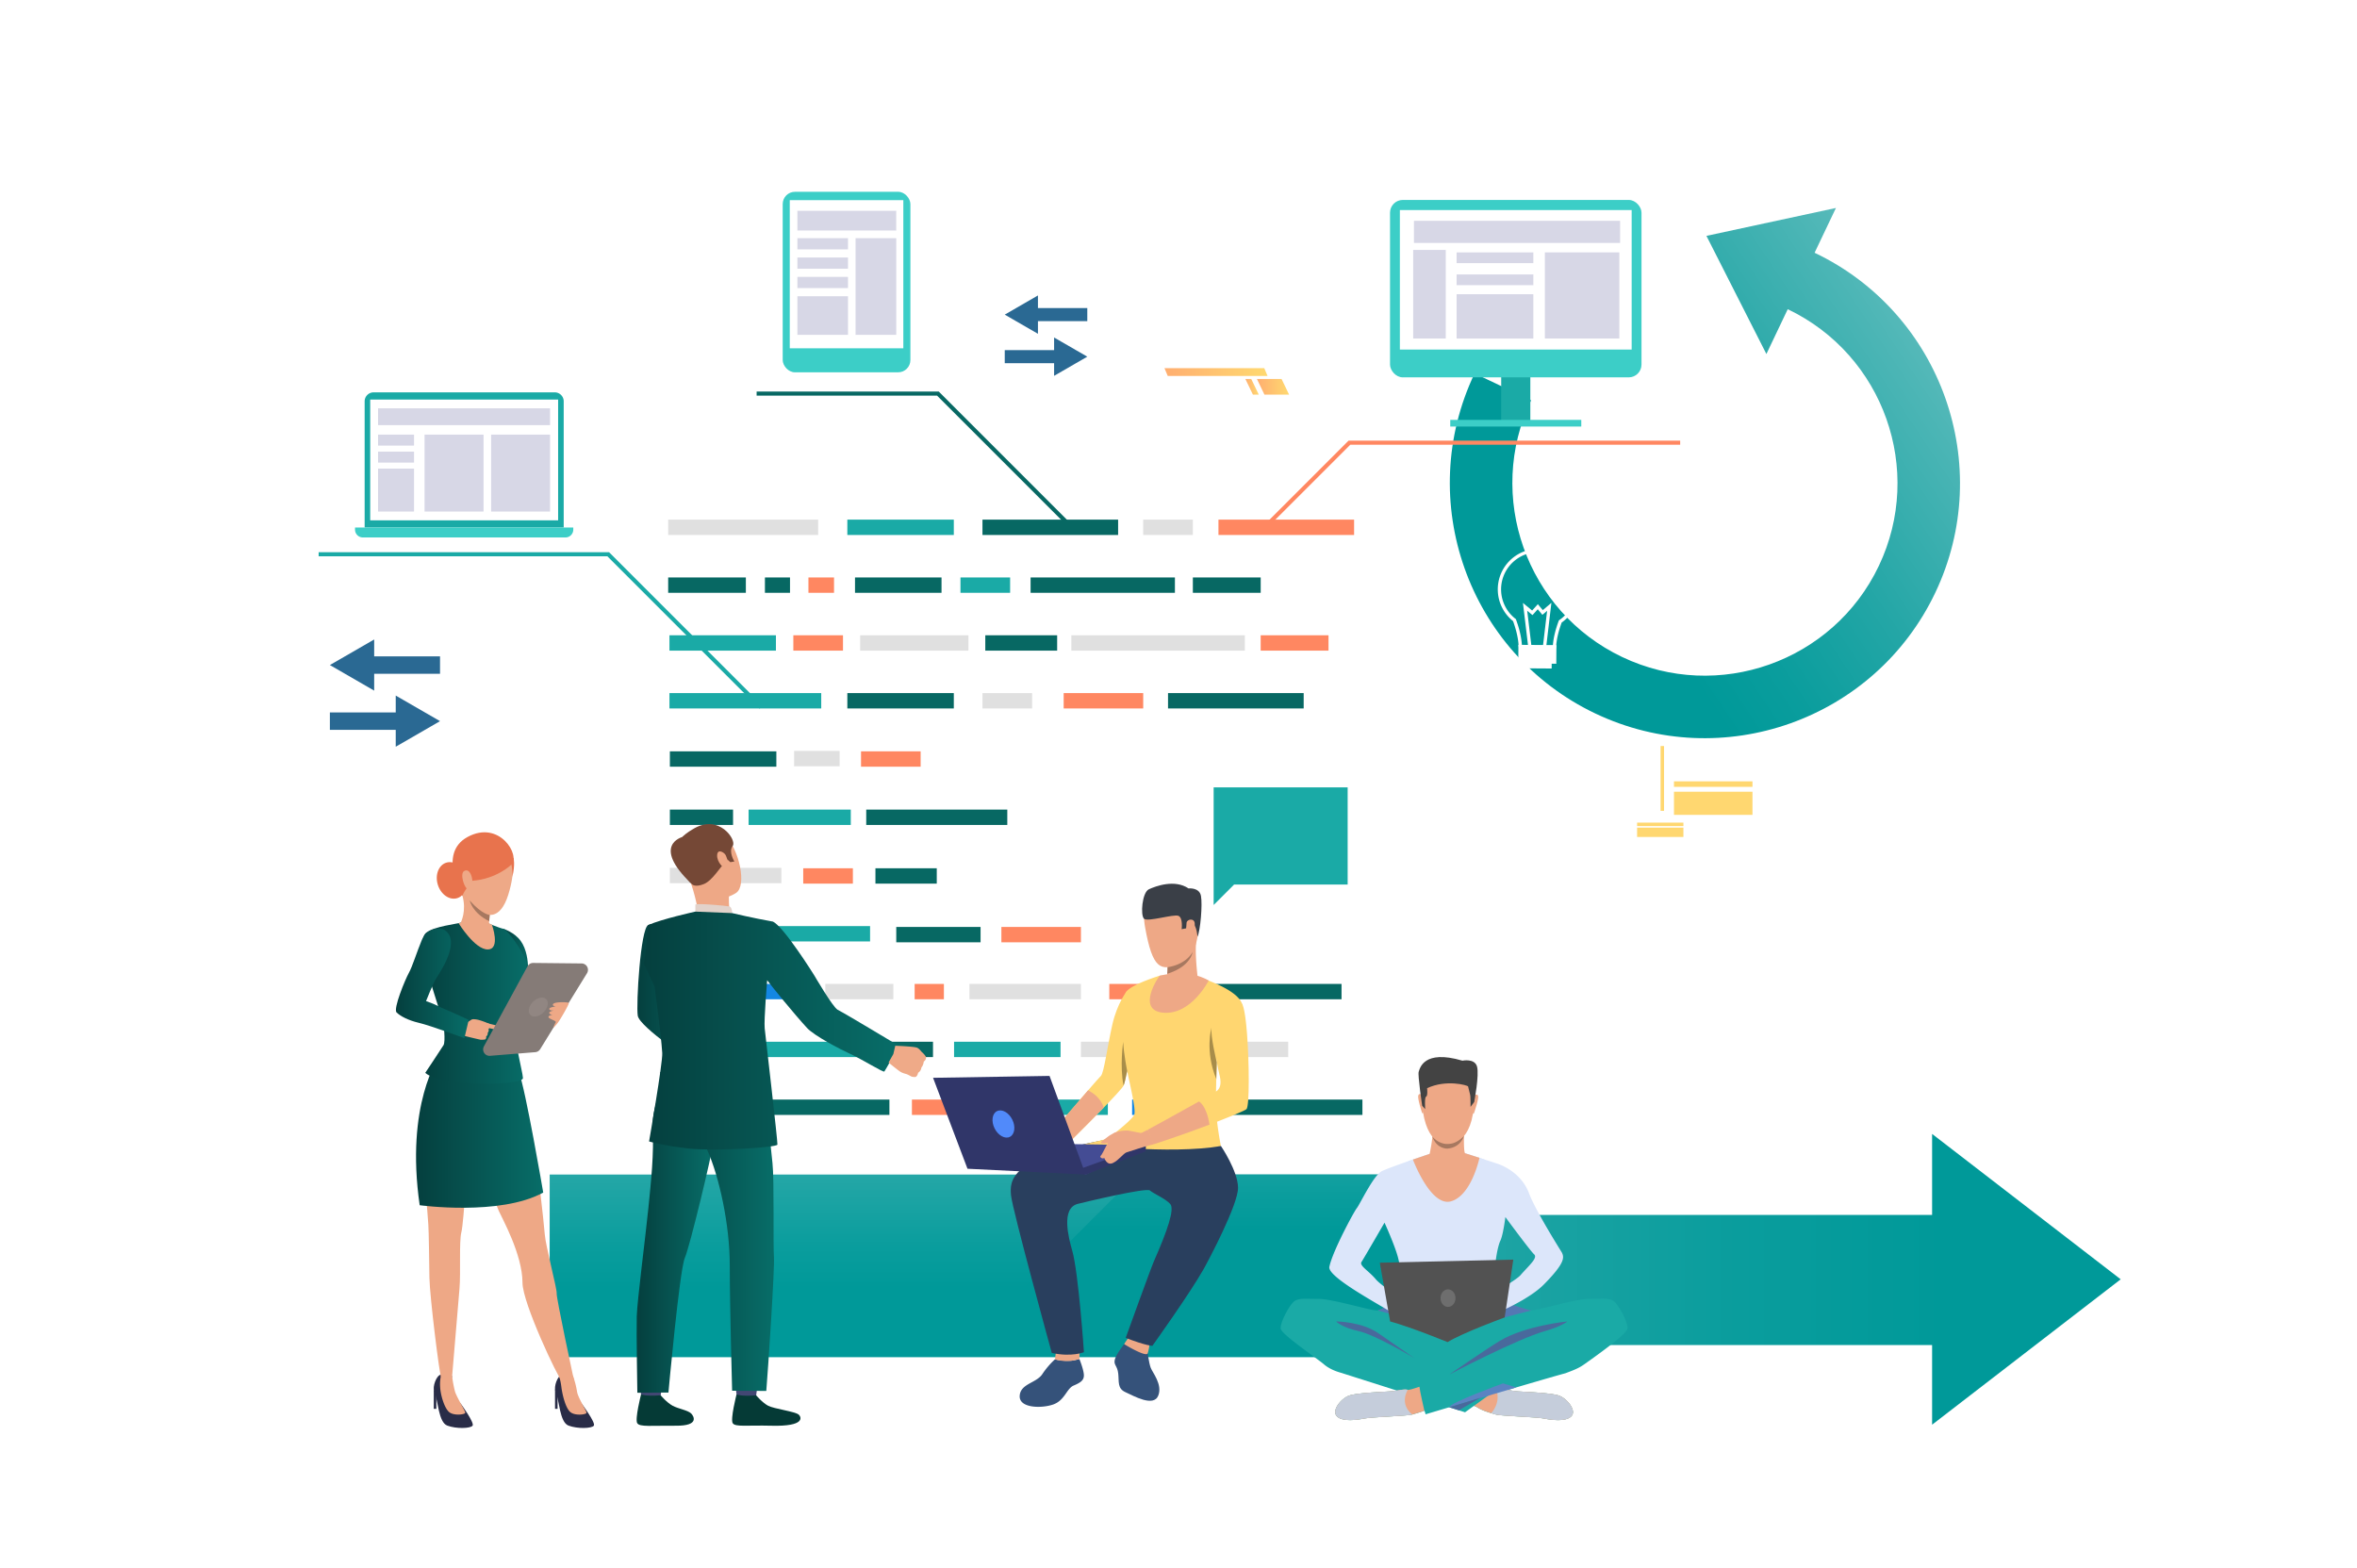
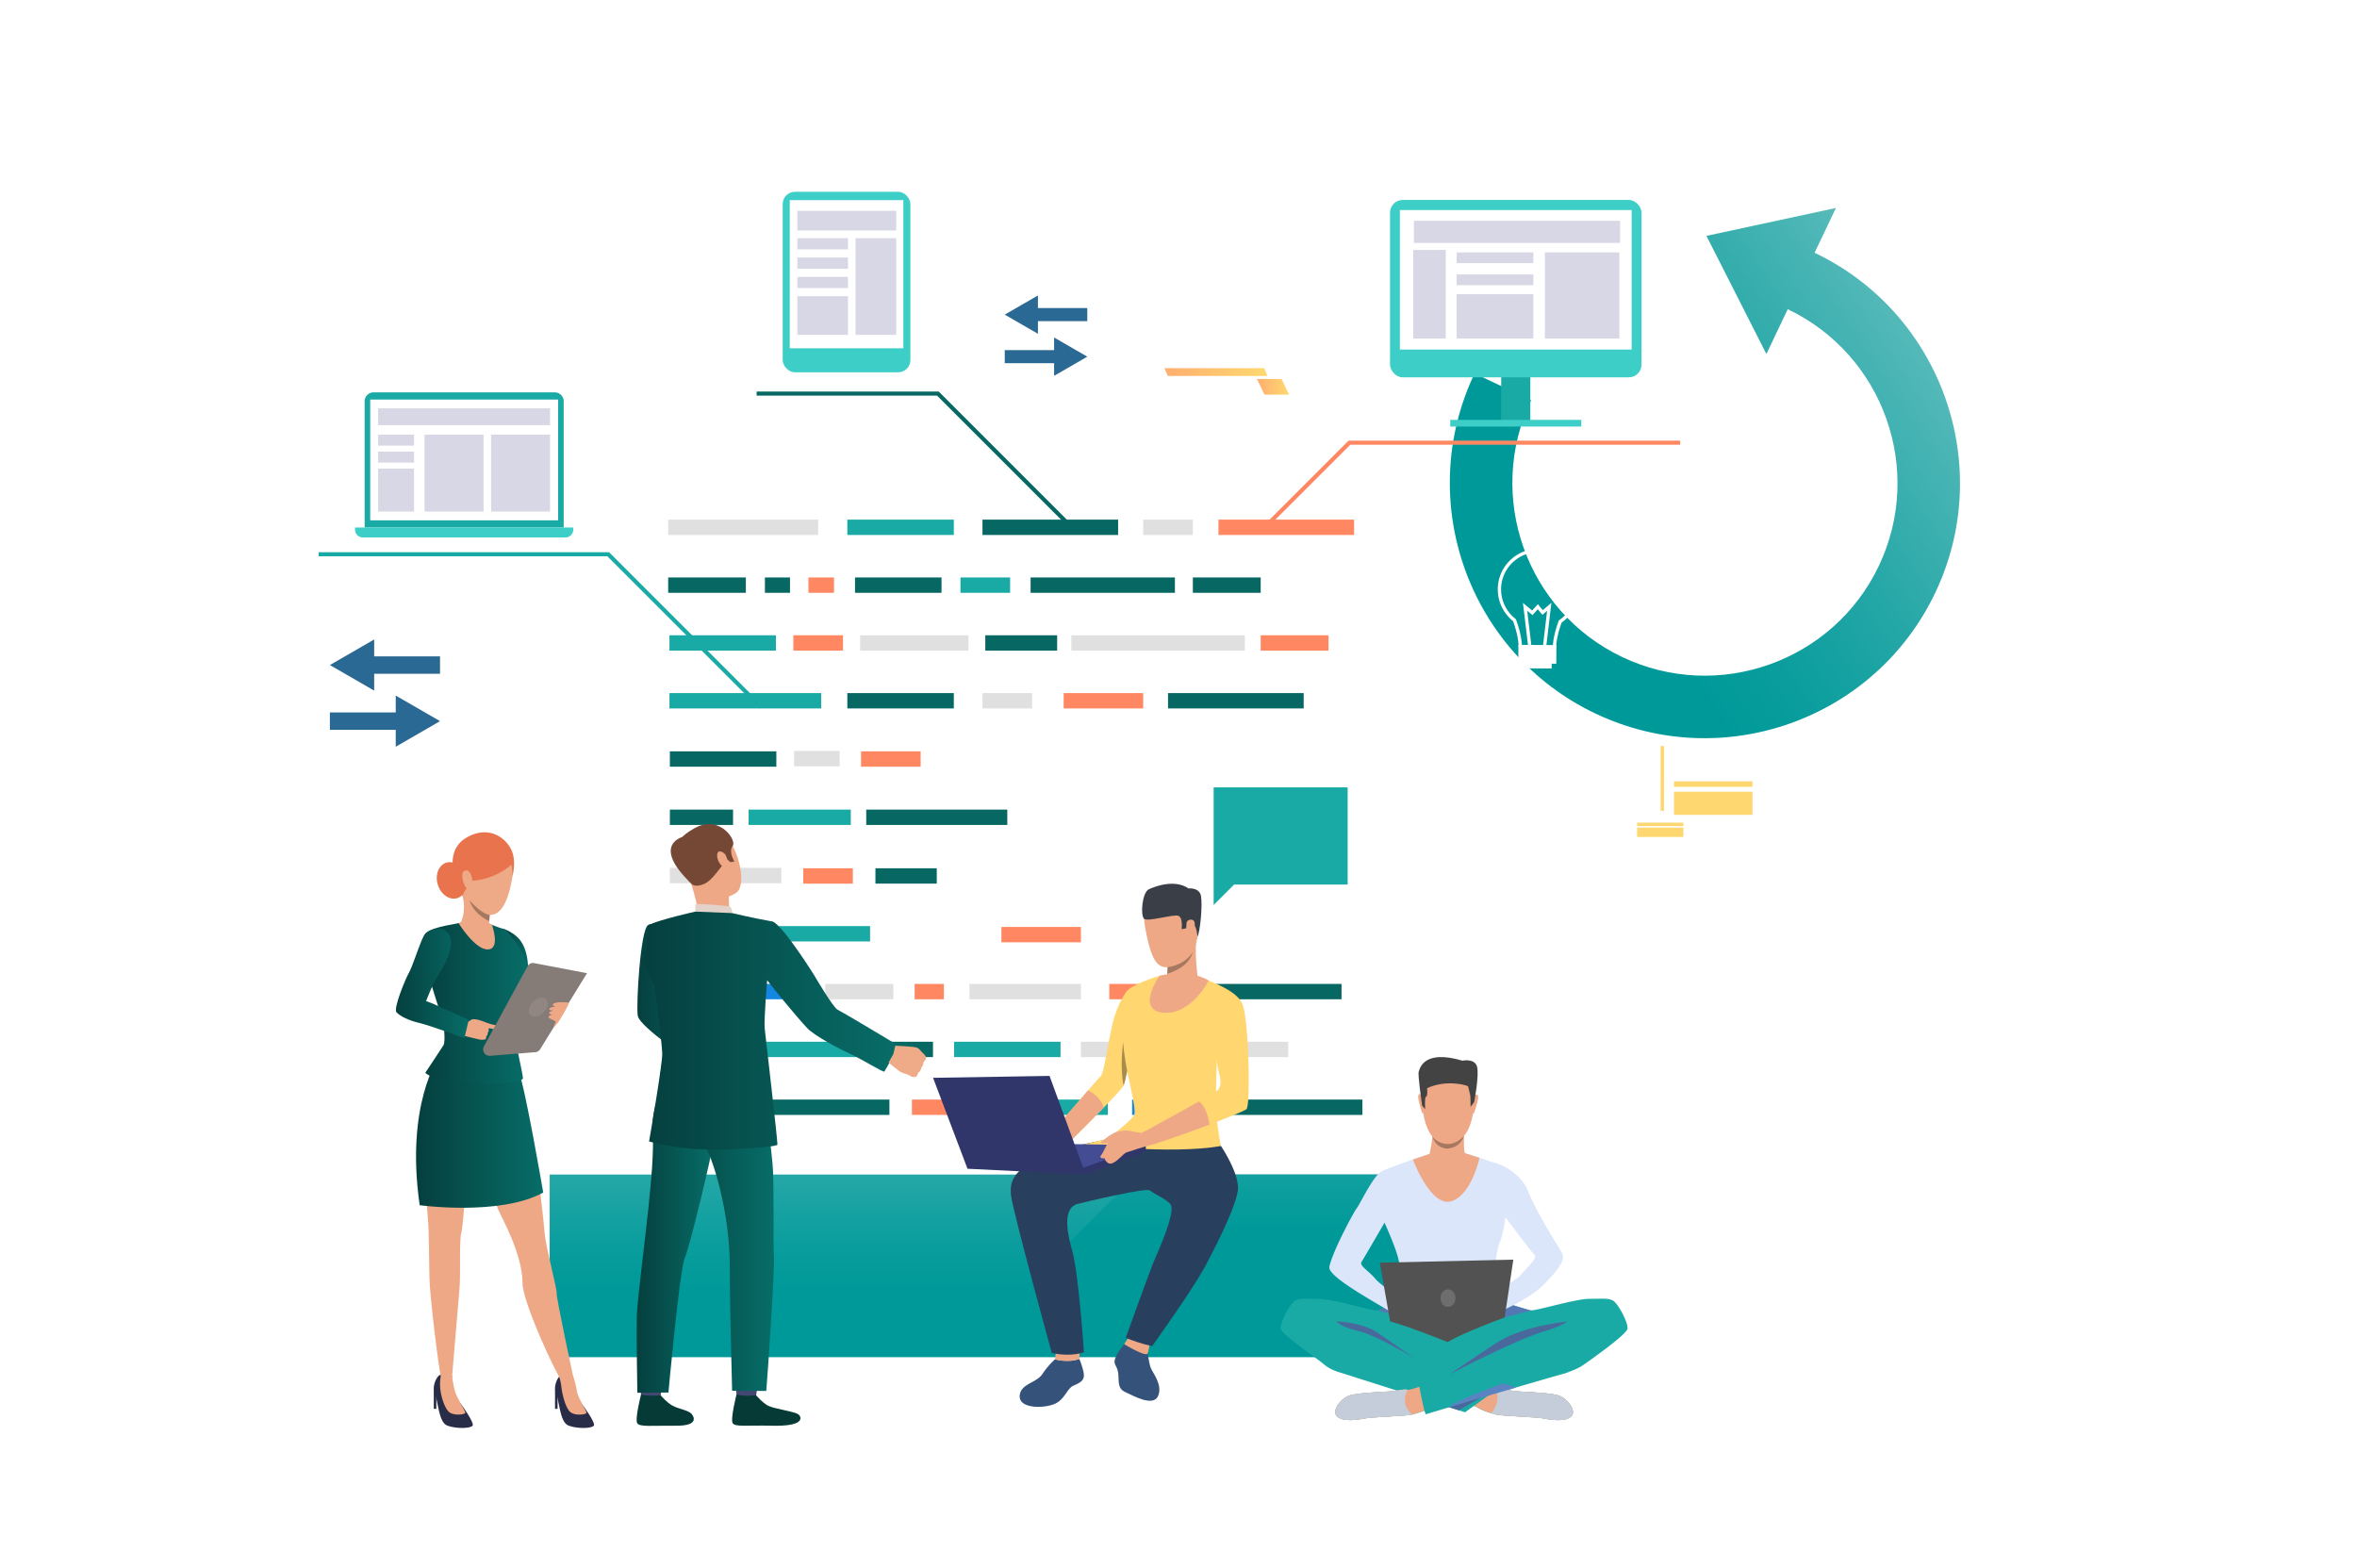
<svg xmlns="http://www.w3.org/2000/svg" xmlns:xlink="http://www.w3.org/1999/xlink" id="Слой_1" data-name="Слой 1" viewBox="0 0 3005.8 2000">
  <defs>
    <style>.cls-1{mask:url(#mask);filter:url(#luminosity-noclip-4);}.cls-2,.cls-4,.cls-6{mix-blend-mode:multiply;}.cls-2{fill:url(#linear-gradient);}.cls-3{mask:url(#mask-2);filter:url(#luminosity-noclip-5);}.cls-4{fill:url(#linear-gradient-2);}.cls-5{mask:url(#mask-3);filter:url(#luminosity-noclip-6);}.cls-6{fill:url(#linear-gradient-3);}.cls-7{fill:url(#Dégradé_sans_nom_4);}.cls-8{fill:url(#Dégradé_sans_nom_4-2);}.cls-9{mask:url(#mask-4);}.cls-10{fill:url(#Dégradé_sans_nom_4-3);}.cls-11{mask:url(#mask-5);}.cls-12{fill:url(#Dégradé_sans_nom_4-4);}.cls-13{mask:url(#mask-6);}.cls-14{fill:url(#Dégradé_sans_nom_4-5);}.cls-15{fill:#e0e0e0;}.cls-16{fill:#076863;}.cls-17{fill:#1487e3;}.cls-18{fill:#1aaaa6;}.cls-19{fill:#ff8761;}.cls-20{fill:#323657;}.cls-21{fill:url(#linear-gradient-4);}.cls-22{fill:url(#linear-gradient-5);}.cls-23{fill:url(#linear-gradient-6);}.cls-24{fill:#ffd770;}.cls-25{fill:#fff;}.cls-26{fill:url(#Dégradé_sans_nom_4-6);}.cls-27{fill:url(#Dégradé_sans_nom_4-7);}.cls-28{fill:#3ccec7;}.cls-29{fill:#d7d7e6;}.cls-30{fill:#2a6993;}.cls-31{fill:#5478b3;}.cls-32{fill:#eea886;}.cls-33{fill:#c5cddb;}.cls-34{fill:#e55353;}.cls-35{fill:#dce6fa;}.cls-36{fill:#434343;}.cls-37{fill:#49699c;}.cls-38{fill:#5b83c2;}.cls-39{fill:#525252;}.cls-40{fill:#6e6e6e;}.cls-41{fill:#a77860;}.cls-42{fill:#35527a;}.cls-43{fill:#ffd670;}.cls-44{fill:#293f5e;}.cls-45{fill:#3a3f47;}.cls-46{fill:#a88d4a;}.cls-47{fill:#444c94;}.cls-48{fill:#303669;}.cls-49{fill:#518afa;}.cls-50{fill:url(#Dégradé_sans_nom_5);}.cls-51{fill:#ead8cf;}.cls-52{fill:#da9b5b;}.cls-53{fill:#424773;}.cls-54{fill:#053a36;}.cls-55{fill:url(#Dégradé_sans_nom_5-2);}.cls-56{fill:url(#Dégradé_sans_nom_5-3);}.cls-57{fill:#754836;}.cls-58{fill:#e2d2ca;}.cls-59{fill:url(#Dégradé_sans_nom_5-4);}.cls-60{fill:#efaa88;}.cls-61{fill:#e8734d;}.cls-62{fill:url(#Dégradé_sans_nom_5-5);}.cls-63{fill:#292c47;}.cls-64{fill:url(#Dégradé_sans_nom_5-6);}.cls-65{fill:url(#Dégradé_sans_nom_5-7);}.cls-66{fill:#eea987;}.cls-67{fill:#1d3b54;}.cls-68{fill:url(#Dégradé_sans_nom_5-8);}.cls-69{fill:#857b77;}.cls-70{fill:#918682;}.cls-71{filter:url(#luminosity-noclip-3);}.cls-72{filter:url(#luminosity-noclip-2);}.cls-73{filter:url(#luminosity-noclip);}</style>
    <filter id="luminosity-noclip" x="504.93" y="-9192" width="1561.76" height="32766" filterUnits="userSpaceOnUse" color-interpolation-filters="sRGB">
      <feFlood flood-color="#fff" result="bg" />
      <feBlend in="SourceGraphic" in2="bg" />
    </filter>
    <mask id="mask" x="504.93" y="-9192" width="1561.76" height="32766" maskUnits="userSpaceOnUse">
      <g class="cls-73" />
    </mask>
    <linearGradient id="linear-gradient" x1="504.93" y1="934.24" x2="2066.69" y2="934.24" gradientUnits="userSpaceOnUse">
      <stop offset="0" />
      <stop offset="1" stop-color="#fff" />
    </linearGradient>
    <filter id="luminosity-noclip-2" x="701" y="-9192" width="1177.28" height="32766" filterUnits="userSpaceOnUse" color-interpolation-filters="sRGB">
      <feFlood flood-color="#fff" result="bg" />
      <feBlend in="SourceGraphic" in2="bg" />
    </filter>
    <mask id="mask-2" x="701" y="-9192" width="1177.28" height="32766" maskUnits="userSpaceOnUse">
      <g class="cls-72" />
    </mask>
    <linearGradient id="linear-gradient-2" x1="1289.64" y1="1306.52" x2="1289.64" y2="1636.91" xlink:href="#linear-gradient" />
    <filter id="luminosity-noclip-3" x="326.55" y="-9192" width="959.25" height="32766" filterUnits="userSpaceOnUse" color-interpolation-filters="sRGB">
      <feFlood flood-color="#fff" result="bg" />
      <feBlend in="SourceGraphic" in2="bg" />
    </filter>
    <mask id="mask-3" x="326.55" y="-9192" width="959.25" height="32766" maskUnits="userSpaceOnUse">
      <g class="cls-71" />
    </mask>
    <linearGradient id="linear-gradient-3" x1="326.55" y1="1632.15" x2="1285.81" y2="1632.15" xlink:href="#linear-gradient" />
    <linearGradient id="Dégradé_sans_nom_4" x1="830.89" y1="1631.33" x2="2704.44" y2="1631.33" gradientUnits="userSpaceOnUse">
      <stop offset="0.1" stop-color="#63bebe" />
      <stop offset="0.23" stop-color="#4db6b6" />
      <stop offset="0.52" stop-color="#23a6a6" />
      <stop offset="0.74" stop-color="#0a9d9d" />
      <stop offset="0.88" stop-color="#099" />
    </linearGradient>
    <linearGradient id="Dégradé_sans_nom_4-2" x1="2562.09" y1="385.07" x2="1992.61" y2="764.72" xlink:href="#Dégradé_sans_nom_4" />
    <filter id="luminosity-noclip-4" x="504.93" y="153.36" width="1561.76" height="1561.76" filterUnits="userSpaceOnUse" color-interpolation-filters="sRGB">
      <feFlood flood-color="#fff" result="bg" />
      <feBlend in="SourceGraphic" in2="bg" />
    </filter>
    <mask id="mask-4" x="504.93" y="153.36" width="1561.76" height="1561.76" maskUnits="userSpaceOnUse">
      <g class="cls-1">
        <path class="cls-2" d="M1285.81,1715.12a781.06,781.06,0,0,1-304-1500.36,781.06,781.06,0,0,1,608,1439A776.13,776.13,0,0,1,1285.81,1715.12Zm0-1395.84c-339.09,0-615,275.87-615,615s275.88,615,615,615,615-275.87,615-615S1624.9,319.28,1285.81,319.28Z" />
      </g>
    </mask>
    <linearGradient id="Dégradé_sans_nom_4-3" x1="504.93" y1="934.24" x2="2066.69" y2="934.24" xlink:href="#Dégradé_sans_nom_4" />
    <filter id="luminosity-noclip-5" x="701" y="1268.4" width="1177.28" height="232.92" filterUnits="userSpaceOnUse" color-interpolation-filters="sRGB">
      <feFlood flood-color="#fff" result="bg" />
      <feBlend in="SourceGraphic" in2="bg" />
    </filter>
    <mask id="mask-5" x="701" y="1268.4" width="1177.28" height="232.92" maskUnits="userSpaceOnUse">
      <g class="cls-3">
        <rect class="cls-4" x="701" y="1268.4" width="1177.28" height="232.92" />
      </g>
    </mask>
    <linearGradient id="Dégradé_sans_nom_4-4" x1="1289.64" y1="1306.52" x2="1289.64" y2="1636.91" xlink:href="#Dégradé_sans_nom_4" />
    <filter id="luminosity-noclip-6" x="326.55" y="1549.19" width="959.25" height="165.92" filterUnits="userSpaceOnUse" color-interpolation-filters="sRGB">
      <feFlood flood-color="#fff" result="bg" />
      <feBlend in="SourceGraphic" in2="bg" />
    </filter>
    <mask id="mask-6" x="326.55" y="1549.19" width="959.25" height="165.92" maskUnits="userSpaceOnUse">
      <g class="cls-5">
        <rect class="cls-6" x="326.55" y="1549.19" width="959.25" height="165.92" />
      </g>
    </mask>
    <linearGradient id="Dégradé_sans_nom_4-5" x1="326.55" y1="1632.15" x2="1285.81" y2="1632.15" xlink:href="#Dégradé_sans_nom_4" />
    <linearGradient id="linear-gradient-4" x1="1602.89" y1="493.22" x2="1643.94" y2="493.22" gradientUnits="userSpaceOnUse">
      <stop offset="0" stop-color="#ffae70" />
      <stop offset="1" stop-color="#ffd970" />
    </linearGradient>
    <linearGradient id="linear-gradient-5" x1="1588.18" y1="493.22" x2="1605.29" y2="493.22" xlink:href="#linear-gradient-4" />
    <linearGradient id="linear-gradient-6" x1="1484.98" y1="474.44" x2="1616.48" y2="474.44" xlink:href="#linear-gradient-4" />
    <linearGradient id="Dégradé_sans_nom_4-6" x1="1289.64" y1="1303.68" x2="1289.64" y2="1688.31" xlink:href="#Dégradé_sans_nom_4" />
    <linearGradient id="Dégradé_sans_nom_4-7" x1="1548.92" y1="1289.44" x2="1548.92" y2="1606.52" xlink:href="#Dégradé_sans_nom_4" />
    <linearGradient id="Dégradé_sans_nom_5" x1="812.85" y1="1267.49" x2="907.69" y2="1267.49" gradientUnits="userSpaceOnUse">
      <stop offset="0" stop-color="#053f3e" />
      <stop offset="1" stop-color="#076d68" />
    </linearGradient>
    <linearGradient id="Dégradé_sans_nom_5-2" x1="811.9" y1="1572.52" x2="909.31" y2="1572.52" xlink:href="#Dégradé_sans_nom_5" />
    <linearGradient id="Dégradé_sans_nom_5-3" x1="841.99" y1="1568.22" x2="987.09" y2="1568.22" xlink:href="#Dégradé_sans_nom_5" />
    <linearGradient id="Dégradé_sans_nom_5-4" x1="820.57" y1="1314.15" x2="1145.3" y2="1314.15" xlink:href="#Dégradé_sans_nom_5" />
    <linearGradient id="Dégradé_sans_nom_5-5" x1="642.12" y1="1231.37" x2="676" y2="1231.37" xlink:href="#Dégradé_sans_nom_5" />
    <linearGradient id="Dégradé_sans_nom_5-6" x1="530.56" y1="1443.82" x2="692.76" y2="1443.82" xlink:href="#Dégradé_sans_nom_5" />
    <linearGradient id="Dégradé_sans_nom_5-7" x1="538.75" y1="1278.36" x2="671.59" y2="1278.36" xlink:href="#Dégradé_sans_nom_5" />
    <linearGradient id="Dégradé_sans_nom_5-8" x1="504.93" y1="1253.95" x2="597.74" y2="1253.95" xlink:href="#Dégradé_sans_nom_5" />
  </defs>
-   <polygon class="cls-7" points="2704.44 1631.33 2463.94 1445.94 2463.94 1549.2 2434.47 1549.2 2201.83 1549.2 830.89 1549.2 830.89 1715.12 2348.49 1715.12 2434.47 1715.12 2463.94 1715.12 2463.94 1816.73 2704.44 1631.33" />
  <path class="cls-8" d="M2341.31,265.18l-165.14,35.6,76.45,150.64,27.21-57.13C2402.1,452.52,2454.2,599.36,2396,721.63S2190.91,896,2068.64,837.77s-174.37-205.06-116.15-327.33l-72-34.28c-77.12,162-8.11,356.47,153.85,433.59s356.47,8.12,433.6-153.84,8.11-356.47-153.85-433.6Z" />
  <g class="cls-9">
    <path class="cls-10" d="M1285.81,1715.12a781.06,781.06,0,0,1-304-1500.36,781.06,781.06,0,0,1,608,1439A776.13,776.13,0,0,1,1285.81,1715.12Zm0-1395.84c-339.09,0-615,275.87-615,615s275.88,615,615,615,615-275.87,615-615S1624.9,319.28,1285.81,319.28Z" />
  </g>
  <g class="cls-11">
    <rect class="cls-12" x="701" y="1268.4" width="1177.28" height="232.92" />
  </g>
  <g class="cls-13">
    <rect class="cls-14" x="326.55" y="1549.19" width="959.25" height="165.92" />
  </g>
  <rect class="cls-15" x="852.1" y="662.61" width="191.27" height="19.58" />
  <rect class="cls-15" x="1096.9" y="810.08" width="138.1" height="19.58" />
  <rect class="cls-16" x="1256.51" y="810.08" width="91.64" height="19.58" />
  <rect class="cls-17" x="1443.73" y="1402.13" width="91.64" height="19.58" />
  <rect class="cls-17" x="854.27" y="1180.92" width="91.64" height="19.58" />
  <rect class="cls-15" x="1366.25" y="810.08" width="221.26" height="19.58" />
  <rect class="cls-15" x="854.27" y="1106.65" width="142.17" height="19.58" />
  <rect class="cls-15" x="1236.29" y="1254.66" width="142.17" height="19.58" />
  <rect class="cls-15" x="1052.45" y="1254.66" width="86.79" height="19.58" />
  <rect class="cls-17" x="854.27" y="1254.66" width="171.96" height="19.58" />
  <rect class="cls-15" x="854.27" y="1328.39" width="94.85" height="19.58" />
  <rect class="cls-18" x="1080.58" y="662.61" width="135.78" height="19.58" />
  <rect class="cls-16" x="1080.58" y="883.81" width="135.78" height="19.58" />
  <rect class="cls-15" x="1012.69" y="957.55" width="58.01" height="19.58" />
  <rect class="cls-18" x="954.67" y="1032.37" width="130.31" height="19.58" />
  <rect class="cls-16" x="1104.68" y="1032.37" width="179.89" height="19.58" />
  <rect class="cls-16" x="854.27" y="958.09" width="135.78" height="19.58" />
  <rect class="cls-16" x="854.27" y="1032.37" width="80.57" height="19.58" />
  <rect class="cls-19" x="1098.05" y="958.09" width="76.01" height="19.58" />
  <rect class="cls-19" x="856.55" y="1402.13" width="76.01" height="19.58" />
  <rect class="cls-18" x="853.73" y="810.08" width="135.78" height="19.58" />
  <rect class="cls-18" x="973.8" y="1180.92" width="135.78" height="19.58" />
  <rect class="cls-18" x="975.48" y="1328.39" width="135.78" height="19.58" />
  <rect class="cls-18" x="1216.69" y="1328.39" width="135.78" height="19.58" />
  <rect class="cls-18" x="853.73" y="883.81" width="193.56" height="19.58" />
  <rect class="cls-18" x="1277.03" y="1402.13" width="135.78" height="19.58" />
  <rect class="cls-16" x="1252.91" y="662.61" width="172.99" height="19.58" />
  <rect class="cls-16" x="961.25" y="1402.13" width="172.99" height="19.58" />
  <rect class="cls-16" x="1564.46" y="1402.13" width="172.99" height="19.58" />
  <rect class="cls-16" x="1537.83" y="1254.66" width="172.99" height="19.58" />
  <rect class="cls-16" x="1489.55" y="883.81" width="172.99" height="19.58" />
  <rect class="cls-19" x="1166.42" y="1254.66" width="37.29" height="19.58" />
  <rect class="cls-19" x="1553.85" y="662.61" width="172.99" height="19.58" />
  <rect class="cls-19" x="1356.46" y="883.81" width="101.43" height="19.58" />
  <rect class="cls-19" x="1277.03" y="1182.01" width="101.43" height="19.58" />
  <rect class="cls-15" x="1457.89" y="662.61" width="63.32" height="19.58" />
  <rect class="cls-15" x="1252.91" y="883.81" width="63.32" height="19.58" />
  <rect class="cls-16" x="852.1" y="736.35" width="99.06" height="19.58" />
  <rect class="cls-16" x="1116.41" y="1107.19" width="78.21" height="19.58" />
  <rect class="cls-16" x="975.48" y="736.35" width="31.99" height="19.58" />
  <rect class="cls-15" x="1378.47" y="1328.39" width="264.38" height="19.58" />
  <rect class="cls-19" x="1030.97" y="736.35" width="32.64" height="19.58" />
  <rect class="cls-16" x="1521.21" y="736.35" width="86.5" height="19.58" />
  <rect class="cls-19" x="1607.71" y="810.08" width="86.5" height="19.58" />
  <rect class="cls-19" x="1414.64" y="1254.66" width="86.5" height="19.58" />
  <rect class="cls-19" x="1162.94" y="1402.13" width="86.5" height="19.58" />
  <rect class="cls-16" x="1314.28" y="736.35" width="184.04" height="19.58" />
-   <rect class="cls-16" x="1142.97" y="1182.01" width="107.52" height="19.58" />
  <rect class="cls-16" x="1136.06" y="1328.39" width="53.76" height="19.58" />
  <rect class="cls-18" x="1224.85" y="736.35" width="63.32" height="19.58" />
  <rect class="cls-19" x="1011.71" y="810.08" width="63.32" height="19.58" />
  <rect class="cls-19" x="1024.33" y="1107.19" width="63.32" height="19.58" />
  <rect class="cls-16" x="1090.37" y="736.35" width="110.32" height="19.58" />
  <path class="cls-20" d="M827.86,1478.53a.11.11,0,0,0-.08,0C828.13,1478.67,828.18,1478.69,827.86,1478.53Z" />
  <polygon class="cls-21" points="1612.51 503.19 1643.94 503.19 1634.32 483.24 1602.89 483.24 1612.51 503.19" />
-   <polygon class="cls-22" points="1597.8 503.19 1605.29 503.19 1595.67 483.24 1588.18 483.24 1597.8 503.19" />
  <polygon class="cls-23" points="1489.2 479.43 1616.48 479.43 1612.26 469.45 1484.98 469.45 1489.2 479.43" />
  <rect class="cls-24" x="2134.75" y="996.35" width="100.11" height="7.02" transform="translate(4369.62 1999.72) rotate(180)" />
  <rect class="cls-24" x="2134.75" y="1009.58" width="100.11" height="29.5" transform="translate(4369.62 2048.65) rotate(180)" />
  <rect class="cls-24" x="2087.73" y="1049" width="59.06" height="4.41" transform="translate(4234.52 2102.4) rotate(180)" />
  <rect class="cls-24" x="2087.73" y="1055.33" width="59.06" height="11.94" transform="translate(4234.52 2122.61) rotate(180)" />
  <rect class="cls-24" x="2117.67" y="951.29" width="4.41" height="82.66" transform="translate(4239.75 1985.25) rotate(180)" />
  <rect class="cls-25" x="837.67" y="388.07" width="78.85" height="14.28" transform="translate(1754.19 790.42) rotate(180)" />
  <rect class="cls-25" x="837.67" y="381.4" width="78.85" height="2.69" transform="translate(1754.19 765.49) rotate(180)" />
  <polygon class="cls-19" points="1619.55 669.51 1721.96 567.11 2142.67 567.11 2142.67 561.88 1719.79 561.88 1615.86 665.82 1619.55 669.51" />
  <rect class="cls-26" x="701" y="1497.72" width="1177.28" height="232.92" />
  <polygon class="cls-18" points="968.73 903.56 972.42 899.87 776.73 704.17 406.36 704.17 406.36 709.4 774.57 709.4 968.73 903.56" />
  <polygon class="cls-16" points="1358.67 668.16 1362.36 664.46 1197.19 499.3 964.9 499.3 964.9 504.52 1195.03 504.52 1358.67 668.16" />
  <polygon class="cls-27" points="1878.28 1730.64 1878.28 1497.72 1449.84 1497.72 1219.56 1728.01 1878.28 1730.64" />
  <rect class="cls-18" x="1914.43" y="426.85" width="37.14" height="112.81" />
  <rect class="cls-28" x="1772.65" y="254.95" width="320.71" height="226.25" rx="16.31" />
  <rect class="cls-25" x="1785.21" y="267.86" width="295.59" height="177.88" />
  <rect class="cls-28" x="1849.46" y="535.41" width="167.09" height="8.51" transform="translate(3866.01 1079.33) rotate(180)" />
  <rect class="cls-29" x="1970.11" y="321.84" width="95" height="109.83" transform="translate(4035.22 753.51) rotate(180)" />
  <rect class="cls-29" x="1857.54" y="321.84" width="97.88" height="13.69" transform="translate(3812.97 657.38) rotate(180)" />
  <rect class="cls-29" x="1857.54" y="349.95" width="97.88" height="13.69" transform="translate(3812.97 713.6) rotate(180)" />
  <rect class="cls-29" x="1857.54" y="375.19" width="97.88" height="56.48" transform="translate(3812.97 806.87) rotate(180)" />
  <rect class="cls-29" x="1802.18" y="318.72" width="41.53" height="112.95" transform="translate(3645.89 750.39) rotate(180)" />
  <rect class="cls-29" x="1803.14" y="281.56" width="262.94" height="28.21" transform="translate(3869.22 591.32) rotate(180)" />
  <rect class="cls-28" x="998.15" y="244.58" width="162.83" height="230.19" rx="15.61" transform="translate(2159.14 719.34) rotate(180)" />
  <rect class="cls-25" x="1007.15" y="255.22" width="144.83" height="188.91" transform="translate(2159.14 699.35) rotate(180)" />
  <rect class="cls-29" x="1016.89" y="268.8" width="126.05" height="25.15" transform="translate(2159.82 562.75) rotate(180)" />
  <rect class="cls-29" x="1091.05" y="303.7" width="51.88" height="123.27" transform="translate(2233.99 730.67) rotate(180)" />
  <rect class="cls-29" x="1016.89" y="303.7" width="64.53" height="14.28" transform="translate(2098.3 621.68) rotate(180)" />
  <rect class="cls-29" x="1016.89" y="328.38" width="64.53" height="14.28" transform="translate(2098.3 671.03) rotate(180)" />
  <rect class="cls-29" x="1016.89" y="353.06" width="64.53" height="14.28" transform="translate(2098.3 720.39) rotate(180)" />
  <rect class="cls-29" x="1016.89" y="377.74" width="64.53" height="49.23" transform="translate(2098.3 804.7) rotate(180)" />
  <path class="cls-18" d="M465,500.33H718.85a0,0,0,0,1,0,0V661.25a11.44,11.44,0,0,1-11.44,11.44h-231A11.44,11.44,0,0,1,465,661.25V500.33A0,0,0,0,1,465,500.33Z" transform="translate(1183.87 1173.01) rotate(180)" />
  <rect class="cls-25" x="472.11" y="509.5" width="239.66" height="154.01" transform="translate(1183.87 1173.01) rotate(180)" />
  <path class="cls-28" d="M462.77,672.68H721.11a10,10,0,0,1,10,10v2.67a0,0,0,0,1,0,0H452.78a0,0,0,0,1,0,0v-2.67A10,10,0,0,1,462.77,672.68Z" transform="translate(1183.87 1358.03) rotate(180)" />
  <rect class="cls-29" x="482.13" y="520.69" width="219.37" height="21.41" transform="translate(1183.63 1062.8) rotate(180)" />
  <rect class="cls-29" x="626.29" y="554.21" width="75.21" height="98.11" transform="translate(1327.79 1206.52) rotate(180)" />
  <rect class="cls-29" x="541.44" y="554.21" width="75.21" height="98.11" transform="translate(1158.08 1206.52) rotate(180)" />
  <rect class="cls-29" x="482.13" y="554.21" width="45.86" height="14.02" transform="translate(1010.12 1122.43) rotate(180)" />
  <rect class="cls-29" x="482.13" y="575.88" width="45.86" height="14.02" transform="translate(1010.12 1165.77) rotate(180)" />
  <rect class="cls-29" x="482.13" y="597.55" width="45.86" height="54.77" transform="translate(1010.12 1249.87) rotate(180)" />
  <polygon class="cls-30" points="561.16 919.58 504.67 886.97 504.67 908.48 420.69 908.48 420.69 930.69 504.67 930.69 504.67 952.2 561.16 919.58" />
  <polygon class="cls-30" points="420.69 848.05 477.18 880.66 477.18 859.16 561.16 859.16 561.16 836.94 477.18 836.94 477.18 815.43 420.69 848.05" />
  <polygon class="cls-30" points="1386.59 454.81 1344.26 430.37 1344.26 446.49 1281.32 446.49 1281.32 463.14 1344.26 463.14 1344.26 479.26 1386.59 454.81" />
  <polygon class="cls-30" points="1281.32 401.2 1323.65 425.64 1323.65 409.52 1386.59 409.52 1386.59 392.87 1323.65 392.87 1323.65 376.76 1281.32 401.2" />
  <path class="cls-25" d="M1958.49,842.79a25.73,25.73,0,0,1-14.87-6,19.29,19.29,0,0,1-7.07-14.73c-.77-11-4.19-22.29-7-30.05a51.7,51.7,0,1,1,62,1.83c-3.86,10.49-6.18,20.09-6.89,28.55-.13,11.38-11,20.55-24.18,20.47C1959.79,842.86,1959.14,842.83,1958.49,842.79Zm6.85-138.55a47.47,47.47,0,0,0-32.71,84.82l.47.37.21.57c3,8,6.65,20.11,7.47,31.86V822a15.12,15.12,0,0,0,5.6,11.58,21.84,21.84,0,0,0,14.1,5c10.92.07,19.86-7.27,19.92-16.36v-.16c.75-9,3.23-19.24,7.37-30.37l.23-.63.56-.38a47.47,47.47,0,0,0-23.23-86.5Z" />
  <polygon class="cls-25" points="1948.91 825.15 1942.14 768.81 1953.88 778.52 1961.17 770.44 1967.47 778.02 1978.44 768.72 1971.77 825.16 1967.57 824.66 1972.98 778.89 1966.94 784.01 1961.04 776.9 1954.31 784.37 1947.6 778.82 1953.11 824.65 1948.91 825.15" />
  <rect class="cls-25" x="1942.07" y="837.71" width="36.67" height="14.78" transform="translate(5.72 -13.14) rotate(0.38)" />
  <rect class="cls-25" x="1936.24" y="822.61" width="48.47" height="23.79" transform="translate(5.64 -13.14) rotate(0.38)" />
  <path class="cls-18" d="M2075.5,1694.25c-1.08,7.51-46.22,39.12-55.11,45.44-7.14,5.07-13.34,7.4-24.13,11.45h0c-24.51,6.45-178.3,52.33-178.3,52.33a19.32,19.32,0,0,0-1.52-4.67c-5.74,2.29-11.65,3.77-15.4,4.94-5.73,1.79-51.18,3.22-60.48,5s-27.91,4.66-35.43-2.5,4.66-22.55,15-26.48,48.31-5,55.11-5.73,15.75-3.22,20-1.79c1.36.45,7.35-1.31,14.93-3.92-.19-2.79-.24-4.55-.24-4.55l40.38-11.64-7.48-71.49s17.57-66.2,87.76-15.7c0,0,15.66,4.6,21,6a6.42,6.42,0,0,0,1.79,0c10.71-.81,56.72-14.73,73.35-14.73,17.89,0,23.62-1.07,30.06,2.15S2076.57,1686.73,2075.5,1694.25Z" />
  <path class="cls-18" d="M2003.59,1806.25c-7.51,7.16-26.12,4.29-35.42,2.5s-54.75-3.22-60.48-5-16.46-4.29-24-9.3a24.28,24.28,0,0,0-4-1.76h0l-11.37,8.2-158-50.3c-9.47-2.59-17-6.54-22-10.89-8.23-7.16-54-37.93-55.11-45.44s12.17-32.57,18.61-35.79,12.16-2.15,30.06-2.15,69.77,16.11,75.14,14.68c2.44-.66,7.5-3.23,12.28-5.84,5.74-3.14,11.1-6.33,11.1-6.33,76.85-34.31,85.41,21.83,85.41,21.83l-4.55,69.3s6.4,3.18,14.73,7.13l38.1,10.77-5,3.6c2.15.69,3.68,1,4.3.8,4.29-1.43,13.24,1.08,20,1.79s44.73,1.79,55.1,5.73S2011.11,1799.09,2003.59,1806.25Z" />
  <path class="cls-31" d="M1769.32,1665.15c5.3.37,41.11,21.11,49.61,26.07C1806,1684.47,1757,1671,1757,1671,1759.48,1670.33,1764.54,1667.76,1769.32,1665.15Z" />
  <path class="cls-31" d="M1953.49,1671s-61.7,15-73,21.23c.52-.37,32.51-24.68,49.32-27.93,0,0,16.5,5.21,21.87,6.65a6.42,6.42,0,0,0,1.79,0Z" />
  <path class="cls-32" d="M2003.59,1806.25c-7.51,7.16-26.12,4.29-35.42,2.5s-54.75-3.22-60.48-5c-1.64-.51-3.7-1.08-6-1.76h0c-5.65-1.67-12.64-4-18-7.54a24.28,24.28,0,0,0-4-1.76l28.6-20.64.82-.59c2.15.69,3.68,1,4.3.8,4.29-1.43,13.24,1.08,20,1.79s44.73,1.79,55.1,5.73S2011.11,1799.09,2003.59,1806.25Z" />
  <path class="cls-33" d="M2003.59,1806.25c-7.51,7.16-26.12,4.29-35.42,2.5s-54.75-3.22-60.48-5c-1.64-.51-3.7-1.08-6-1.76h0s12.51-12.38,6.6-29.94l.82-.59c2.15.69,3.68,1,4.3.8,4.29-1.43,13.24,1.08,20,1.79s44.73,1.79,55.1,5.73S2011.11,1799.09,2003.59,1806.25Z" />
  <path class="cls-34" d="M1785,1680.94q.12.29-.06.42C1784.24,1681.9,1784.36,1681.67,1785,1680.94Z" />
  <path class="cls-35" d="M1991.82,1597.27c-.59-1.21-33.19-52.48-42-75.86s-30.06-34.12-40.08-37.46c-3.57-1.19-9.94-3.26-16.66-5.43-12.1-3.92-25.32-8.16-25.32-8.16H1826s-14.47,4.84-29.83,10.22h0c-14.16,5-29.06,10.39-34.1,12.91-10.49,5.24-28.15,42.7-31.72,47s-31.1,55.3-35.07,74.91c-3.09,15.22,87.28,59.83,89.75,65.54,2.86-3.17,16-15.79,16-15.79s-4.21-2.66-10.15-6.56c24.21,1.11,83.36-1,91.85-.55a44.25,44.25,0,0,0,5.47-.12h0c2.63,1.91,19.57,16.87,19.57,16.87s41.74-17.33,60.94-36.74C1996,1610.51,1994.83,1603.35,1991.82,1597.27Zm-237.37,33.93c-9-10.74-21.26-17.23-18.16-22s29.34-50.1,29.34-50.1,13.6,29.82,17.42,45.33,3.51,22.6,1.9,27.43c-1.44,4.33-2.6,7.27-3.9,20.15C1770.35,1644.7,1758.55,1636.12,1754.45,1631.2Zm184.58-5.13c-3.51,4-17.39,12.81-29.87,20.07-1-8.65-2.38-22.27-2.54-27.16-.24-7.4,2.86-28.63,6.68-36.74s6.44-30.3,6.44-30.3,31.61,42.94,36.62,47.48S1950.88,1612.61,1939,1626.07Z" />
  <path class="cls-32" d="M1851.84,1355.61s32.65,5.14,27.67,56.23-33.78,46.89-35.71,46.84-28.93.93-31-61.44C1812.77,1397.24,1811.85,1351.12,1851.84,1355.61Z" />
  <path class="cls-32" d="M1880,1397.41s3.57-3.82,4.89,0-4.88,21.1-5.1,21.91c0,0-.66,1.5-1.51.67S1880,1397.41,1880,1397.41Z" />
  <path class="cls-32" d="M1813.65,1396.76s-3.5-3.88-4.89,0,4.42,21.2,4.68,22c0,0,.62,1.52,1.49.71S1813.65,1396.76,1813.65,1396.76Z" />
  <path class="cls-36" d="M1880,1405.24l-4.67,6.25s.13-13.7-.62-15.85-1.9-8.71-2.52-10.25-28-9.23-52.25,2.24c0,0,1.06,9.85-1.26,10.73s-1.18,16-1.18,16l-3.84-4.34s-5.88-39.3-4.43-43.39,6.08-28.72,55.75-14.11c0,0,15.48-3.28,18.59,7.42S1880,1405.24,1880,1405.24Z" />
  <path class="cls-37" d="M1803.8,1731.89s-50-30-71.81-34.66c-20.62-4.46-28.15-12.17-28.15-12.17s32.81,0,54.63,15.51C1773.3,1711.1,1803.8,1731.89,1803.8,1731.89Z" />
  <path class="cls-37" d="M1848.2,1752.77s86.93-45.64,122.42-55.54c20.32-5.67,28.15-12.17,28.15-12.17s-53.74,5.25-86.43,24.93C1896.77,1719.37,1848.2,1752.77,1848.2,1752.77Z" />
  <path class="cls-32" d="M1816.44,1798.8c-5.74,2.29-11.65,3.77-15.4,4.94-5.73,1.79-51.18,3.22-60.48,5s-27.91,4.66-35.43-2.5,4.66-22.55,15-26.48,48.31-5,55.11-5.73,15.75-3.22,20-1.79c1.36.45,7.35-1.31,14.93-3.92C1810.46,1772.87,1816.44,1798.8,1816.44,1798.8Z" />
  <path class="cls-38" d="M1848.2,1794.47l85.46-25.29-16.9-5.16S1848.46,1788.78,1848.2,1794.47Z" />
  <polygon class="cls-37" points="1848.2 1794.47 1888.19 1782.27 1860.46 1798.38 1848.2 1794.47" />
  <path class="cls-39" d="M1820.73,1692.27l-1.8-1A16.66,16.66,0,0,1,1820.73,1692.27Z" />
  <path class="cls-33" d="M1801,1803.74c-5.73,1.79-51.18,3.22-60.48,5s-27.91,4.66-35.43-2.5,4.66-22.55,15-26.48,48.31-5,55.11-5.73,15.75-3.22,20-1.79C1795.31,1772.25,1783.84,1789.79,1801,1803.74Z" />
  <path class="cls-35" d="M1893.06,1478.52s-13.69,60.15-46.3,60.15-50.61-58.08-50.61-58.08h0c15.36-5.38,29.83-10.22,29.83-10.22h41.75S1881,1474.6,1893.06,1478.52Z" />
  <path class="cls-39" d="M1772.79,1685.06l-13.17-74.91,170.26-3.93-11,73.71s-54.34,19.89-72.79,31.5C1846.12,1711.43,1799.51,1692.27,1772.79,1685.06Z" />
  <path class="cls-40" d="M1856.15,1655.33c0,6.19-4.28,11.21-9.55,11.21s-9.54-5-9.54-11.21,4.27-11.22,9.54-11.22S1856.15,1649.13,1856.15,1655.33Z" />
  <path class="cls-32" d="M1868.16,1470.5a.57.57,0,0,0,0-.14c-2-4.55-1-26.73-1-26.73s-41.59-10.58-40.4-2.49-3.58,30.19-3.58,30.19l-21.33,7.3s22.73,61,48.85,53.16,36-55.36,36-55.36Z" />
  <path class="cls-41" d="M1826.61,1449.36s7.37,9.42,19,9.42c7.65,0,13.68-2.67,21.3-10.1,0,0-3.85,14.64-21.25,16C1845.66,1464.63,1832.37,1465.46,1826.61,1449.36Z" />
  <polygon class="cls-18" points="1718.62 1004.05 1547.72 1004.05 1547.72 1127.92 1547.72 1154.01 1573.81 1127.92 1718.62 1127.92 1718.62 1004.05" />
  <path class="cls-42" d="M1463.28,1723.08s1.78,14.52,4.14,20.93,15.17,21.19,9.76,35.4c-5.87,15.4-31.49.55-41.93-4.15s-8.08-13.22-9.19-23.67-6.21-10.72-4.33-18.07,13.31-21.4,13.31-21.4Z" />
  <path class="cls-32" d="M1440,1704.52s-6.55,9.18-6.37,9.43,28.09,17.24,30,11.73a56.12,56.12,0,0,0,2.19-10.72Z" />
  <path class="cls-42" d="M1345.36,1733.35a105.16,105.16,0,0,0-16.16,18.93c-7.65,11.47-28,12.08-28.82,27.74s27.6,16.14,42.55,11,17.2-20.39,26.24-24.21,13.73-6.92,13-14.39-5.7-19.58-5.7-19.58a60.86,60.86,0,0,1-8.91,2.16C1364.29,1735.4,1353.18,1735.53,1345.36,1733.35Z" />
  <path class="cls-43" d="M1447.8,1309.16s-5.73,34.07-10.35,56.56h0c-1.87,9.12-3.56,16.34-4.61,18.62-1.32,2.86-12.07,14.4-25.23,28-23.09,23.77-53.59,53.7-53.59,53.7l-11.92-22.64s27.09-31.76,45.46-53c8.5-9.8,15.13-17.35,16.35-18.43,3.84-3.44,8.29-37.29,14.56-65.18s18.82-43.3,18.82-43.3Z" />
  <path class="cls-32" d="M1407.61,1412.3c-23.09,23.77-53.59,53.7-53.59,53.7l-11.92-22.64s27.09-31.76,45.46-53C1393.19,1393.17,1403.53,1399.75,1407.61,1412.3Z" />
  <path class="cls-32" d="M1346.7,1722.92l-1.34,10.43a51.43,51.43,0,0,0,31.14-.47l.34-9.27Z" />
  <path class="cls-43" d="M1557.07,1461.4c.85,3-157,0-157,0s43.66-31.78,46.49-40.27-11.12-59.42-12.94-76c-1.45-13.26-5.1-72.59,3.64-81.65,9.14-9.48,42-19.41,42-19.41l48,1.78a75.45,75.45,0,0,1,13.58,4.29c5.66,2.62,38,14.15,43.28,30.32s-32.3,68.15-32.3,68.15-.07,2.34-.18,6.17h0c-.15,5.11-.36,12.87-.56,21.28-.25,10.9-.47,22.9-.47,31.67C1550.64,1428.35,1556.21,1458.36,1557.07,1461.4Z" />
  <path class="cls-44" d="M1557.07,1461.4s21.46,31.52,21.76,53-38.09,93.61-43.9,103.92c-17.47,31-65.37,97.88-65.37,97.88s-8.26-.21-34-10.21c0,0,31.87-88.34,35.91-97.51,17.13-38.89,26.7-66.48,20.94-73.15s-21.47-13.35-26-17.3-83.77,15-92.07,17.13c-21.49,5.57-11.7,43-6.94,59.73,8,28,14.91,129.35,14.91,129.35s-15.31,6.53-41,1c0,0-50.36-182.9-52-201.09s-2.42-48.19,121.67-71Z" />
  <path class="cls-32" d="M1492.49,1139.87s-41.64-9.4-32.13,43,19.53,56.52,44.65,45.67,22.87-44.42,24.13-60.88S1505.77,1140.44,1492.49,1139.87Z" />
  <path class="cls-32" d="M1481.47,1257.53s18.44,19.55,47.59,1.79c0,0-6.52-42.37-3.09-63s-38,32-38,32c.55.28.91,2.25,1,5a56.66,56.66,0,0,1-.43,8.4C1487.64,1248.6,1485.51,1255.85,1481.47,1257.53Z" />
  <path class="cls-45" d="M1527.12,1194.56s-1.08-16.51-7.11-17-7,6.14-7,6.14l-6.09,1.15s1.93-14.47-4.09-17-39,8-43.85,3.72-2.56-33.6,6.18-37.62,32.88-13,50.57-1.05c0,0,13.79-1.57,15.83,9.56S1530.86,1186.29,1527.12,1194.56Z" />
  <path class="cls-41" d="M1488.5,1241.74c30.07-9.27,32.33-27.37,32.36-27.66-9.9,17-31.93,19.26-31.93,19.26A56.66,56.66,0,0,1,1488.5,1241.74Z" />
  <path class="cls-32" d="M1541.36,1250.38s-22,43.83-57.59,41-6.06-46.89-4.44-47.3C1481.1,1243.64,1515.81,1235,1541.36,1250.38Z" />
  <path class="cls-43" d="M1382.05,1459.18s109,13.43,175,2.22l-126.17-15.77S1430.15,1448.85,1382.05,1459.18Z" />
  <path class="cls-32" d="M1463.56,1440.67l-8.11,4.11s1.84,12.9,6.29,16.8l9.11-2.32S1469,1445.11,1463.56,1440.67Z" />
  <path class="cls-43" d="M1589.68,1414.26c-1.62,1.88-23,10.5-47.26,19.82h0c-33.06,12.74-70.37,24.79-70.37,24.79l-8.49-18.2s39.06-21.23,65.46-36.11c12.47-7,22.11-12.65,23.47-14,4.25-4,5.34-10.52,2.22-21.82s-10.3-63.27-11.11-69.33,2-22.23,17.18-23,22.87,3.47,22.87,3.47,3.81,1.58,6.64,38.37S1593.52,1409.81,1589.68,1414.26Z" />
-   <path class="cls-46" d="M1551.67,1354.79h0c-.15,5.11-.36,12.87-.56,21.28-14.79-36.26-6.24-65.2-6.1-65.69C1543.41,1320.22,1551.55,1354.31,1551.67,1354.79Z" />
  <path class="cls-46" d="M1437.45,1365.72h0c-1.87,9.12-3.56,16.34-4.61,18.62-5-24.46-.5-55.77-.5-55.77C1433,1343.54,1437.45,1365.72,1437.45,1365.72Z" />
  <path class="cls-32" d="M1542.42,1434.08h0c-33.06,12.74-71.57,25.18-71.57,25.18l-7.29-18.59s39.06-21.23,65.46-36.11C1529,1404.56,1538.62,1409.24,1542.42,1434.08Z" />
  <polygon class="cls-47" points="1461.21 1460.34 1306.31 1458.06 1384.52 1497.77 1461.21 1460.34" />
  <polygon class="cls-48" points="1384.52 1497.77 1461.21 1468.07 1461.21 1460.34 1378.45 1490.19 1384.52 1497.77" />
  <path class="cls-32" d="M1457.2,1445.06s-9.68-1.5-16.37-3.06c-5.17-1.21-18,.46-21.32,3.78s-13.7,26.46-15.67,27.87,1,4.68,4.47,3c0,0,3.18,10.13,11,6.34s13.18-12.07,17.29-13.53,28-8.81,28-8.81S1463.36,1442.6,1457.2,1445.06Z" />
  <path class="cls-32" d="M1421.87,1444.26s-6.21,3-7.83,4.34-8.2,6.26-9.8,7.42,2.41,4.45,14.17-.64S1421.87,1444.26,1421.87,1444.26Z" />
  <polygon class="cls-48" points="1384.52 1497.77 1338.44 1371.97 1189.9 1374.39 1233.81 1490.33 1384.52 1497.77" />
-   <path class="cls-49" d="M1290.91,1427.62c4.53,9.06,3.16,18.93-3.06,22.05s-14.94-1.72-19.47-10.78-3.16-18.93,3.06-22S1286.38,1418.56,1290.91,1427.62Z" />
  <path class="cls-32" d="M1513.18,1176.67c.55-4.62,9.69-6.32,10.42.62s-4.15,19.09-7.62,17.89S1512.42,1183.05,1513.18,1176.67Z" />
  <path class="cls-50" d="M853,1211.33s-5.41,75.88,9.42,85c9.28,5.69,46.31,24.87,45.22,28.47s-20.91,32-20.91,32-71.13-46.84-73.42-61.61c-2.24-14.42,3.5-111.09,13.27-115.55,7.33-3.33,11.19-.57,20.42,6.28C860,1195.51,853,1211.33,853,1211.33Z" />
  <path class="cls-51" d="M982.67,1233l6.27-2.32s-7.82-18.35-11.24-17.9a83.48,83.48,0,0,0-8.83,1.81Z" />
  <path class="cls-52" d="M984.1,1236.16c-.8-.6-13.33-24.63-13.33-24.63L944,1215.17l14.46,28.46Z" />
  <path class="cls-53" d="M844.76,1763.51s-2.21,15.35-2.49,17.66-24.6-1.36-24.6-1.36l-2-18.28S841.72,1761.34,844.76,1763.51Z" />
  <path class="cls-54" d="M842.53,1779.21s7.71,9.25,15.17,13.29,19.17,5.63,23.58,9.8c3.18,3,11.59,16-19.38,15.72s-45.89,1.84-49.21-3.14,4.8-36.71,4.8-36.71S824.83,1780.81,842.53,1779.21Z" />
  <path class="cls-53" d="M966.52,1763.51s-2.21,15.35-2.49,17.66-24.6-1.36-24.6-1.36l-2-18.28S963.48,1761.34,966.52,1763.51Z" />
  <path class="cls-54" d="M964.29,1779.21s7.71,9.25,15.16,13.29,34.9,7.34,39.3,11.52c3.19,3,8.48,15.14-35.09,14-30.95-.8-45.89,1.84-49.21-3.14s4.8-36.71,4.8-36.71S946.16,1781,964.29,1779.21Z" />
  <path class="cls-55" d="M853.49,1369s-22.86,36.32-21.15,69.15-2,67.9-5.47,102.2c-3.83,38.23-14.26,117.8-14.83,138.25s.75,97.41.75,97.41l39.65-.3s14.07-155.46,20.89-171.61,34.83-132.94,36-145.86S853.49,1369,853.49,1369Z" />
  <path class="cls-56" d="M973.83,1373.93s9,89.26,11.3,109.35.72,107.16,1.86,119.72-7.6,145.39-9.76,170.68l-43.58-.27s-3-107.45-3-159.66-13.4-113-28.75-147.43-50.48-35.26-59.91-99.17C842,1367.15,961.05,1353.67,973.83,1373.93Z" />
  <path class="cls-32" d="M877.64,1062.79s27.24-18.19,46.36,1.29,28.53,65.32,14.8,74.46-37,11.55-48.1-.86-22.87-31.33-25.77-45.16S870.73,1068.61,877.64,1062.79Z" />
  <path class="cls-32" d="M929.54,1141.63s-.36,19.15,1.75,23.23-39.75,4.18-39.75,4.18-3.4-22.19-9.84-41S929.54,1141.63,929.54,1141.63Z" />
  <path class="cls-57" d="M882.74,1127.78s3.91,4,15-.52,21.46-23.08,25.86-25.89,3.78-5.63,3.78-5.63l4,3.68,5.16-.88s-7.86-12.57-2.17-19.79-17.69-42.51-51.47-21c0,0-26.44,14.46-21.62,30.3S874.53,1121.27,882.74,1127.78Z" />
  <path class="cls-58" d="M933.77,1164.37s-.13-7.8-3.66-8.55-39-4.16-43.35-2.45v9.08S895.12,1167.59,933.77,1164.37Z" />
  <path class="cls-32" d="M925.2,1090.07c-1.28-2.55-10-8.64-10.63.23s8.53,18.42,12,16.61S928.45,1096.52,925.2,1090.07Z" />
  <path class="cls-20" d="M1074.57,1256.49h-.06C1074.76,1256.59,1074.79,1256.6,1074.57,1256.49Z" />
  <path class="cls-59" d="M985.59,1175.17c-25.24-4.44-51.82-10.81-51.82-10.81l-47-1.91s-43.15,9.5-60.15,17.17c-1.61.73-1.62,38.5-6,48.4l14.09,29.73s8.14,58.88,9.83,85.06c.77,12-16.79,112.73-16.79,112.73s18.82,5.54,50.91,9.07,112.26-1.27,112.77-5.06-15.53-141.13-16.24-148.24c-1.09-10.92,3.15-61.35,3.15-61.35,6.05,8.12,34.79,43.43,50.86,60.87,9.45,10.27,44.2,28.09,52.26,31.7,17.42,7.78,45.33,25.64,46.35,23.78.82-1.12,19.56-32.82,17.36-33.55-1.92-.64-60.3-36.34-77-45.18-6.1-3.24-29.84-43.95-29.84-43.95S999.52,1181.43,985.59,1175.17Z" />
  <path class="cls-57" d="M869.77,1067.48s-39,10.44,11.39,58.8Z" />
  <path class="cls-60" d="M1167.29,1373.36s-3.43.08-5-.61c0,0-2.66-1.48-4.62-2.41a13.73,13.73,0,0,0-1.54-.66c-1.55-.5-5.1-1.14-8.48-3.38s-14.51-11.38-14.51-11.38l6.11-10.87,2.46-10.53s24.62.84,28,2.57a10.52,10.52,0,0,1,.94.54c2.73,1.75,4,4.19,5.36,5.26.48.4,5,4.69,4.92,6.55a6.13,6.13,0,0,1-2.86,5.21s-.54,5-3,7.46c0,0-.35,4.68-4.23,6.8C1170.92,1367.91,1170,1372.62,1167.29,1373.36Z" />
  <path class="cls-61" d="M593.93,1117.22c3.82,12.51-1.06,25.08-10.9,28.08s-20.9-4.7-24.72-17.21,1.06-25.08,10.9-28.08S590.12,1104.71,593.93,1117.22Z" />
  <path class="cls-62" d="M642.12,1184.45s13.91,4.36,21.85,15.28,9.19,26.18,9.54,34,2.49,38,2.49,38l-23.59,6.61Z" />
  <path class="cls-63" d="M742.09,1790.27s17.7,23.82,15.27,27.6-21,4.31-32.36,0-11.59-32.23-16.71-44.22c-2.15-5,2.44-19.84,8.89-20.92s13.48,2.08,13.48,2.08S724,1771.71,742.09,1790.27Z" />
  <path class="cls-32" d="M730.78,1754.62a112.42,112.42,0,0,1,5.08,19.83c1.13,8,12.6,25.08,12.06,27.24s-15.1,4.11-21-1.45-9.75-21.74-11-31.41a77.46,77.46,0,0,0-2.76-13.46S725.11,1748.69,730.78,1754.62Z" />
  <path class="cls-63" d="M588.11,1790.67s17,23.42,14.62,27.2-21,4.31-32.35,0-11.6-32.23-16.72-44.22c-2.15-5,2.44-19.84,8.9-20.92s14,2.31,14,2.31S570,1772.1,588.11,1790.67Z" />
  <path class="cls-32" d="M576.58,1755a160.86,160.86,0,0,0,3.5,18.88c2.16,7.82,13.75,25.61,13.22,27.77s-15.1,4.11-21-1.45-10.51-21.66-11-31.41a51.8,51.8,0,0,1,1.35-16.1S570.92,1749.11,576.58,1755Z" />
  <path class="cls-32" d="M661.8,1367.29s15.18,70.63,18.66,88.41,13.25,103.9,14.3,118.54,15.84,69.82,15.14,75,21.94,110.29,21.94,110.29-7.73,6.22-15.88.56c-4.19-2.91-49.66-98.35-49.66-124.5,0-36.15-26.72-83.33-30.17-91.42-32-75.12-25.73-98.09-29.92-103s-4.55,3-7,13.82-7.66,104.25-10.8,116.11-.7,52-2.44,72.17-9.4,111.69-9.4,111.69-5.93,9.29-14.25.24c-1.79-1.94-14.35-101.89-14.7-126s-.72-57.23-1.4-67.64c-6.46-99.69-22.33-113.93,2.67-184.48C595.72,1245.1,661.8,1367.29,661.8,1367.29Z" />
  <path class="cls-64" d="M559.85,1347.56s-43.25,60.53-24.63,189.29c0,0,102.58,14,157.54-16.14,0,0-22.73-132.76-31-153.42S559.85,1347.56,559.85,1347.56Z" />
  <polygon class="cls-63" points="707.81 1771.55 707.81 1796.49 711.05 1796.49 711.05 1777.21 707.81 1771.55" />
  <polygon class="cls-63" points="553.18 1771.55 553.18 1796.49 556.42 1796.49 556.42 1777.21 553.18 1771.55" />
  <path class="cls-65" d="M617.89,1175.55s18.7,7.8,24.23,8.9,24.24,28.72,28,38.91,0,25.44-7.75,43.37-.44,23.9-4,41.83,7.89,56.15,8.55,66.1-104,11.57-124.62-6.57c0,0,20.69-31,23.34-35.41s.45-28.55-2-34.75S545,1239,545,1239s-13.26-40.47-1.29-49.77c10.41-8.07,38.75-11,43.84-12.72S607.49,1174,617.89,1175.55Z" />
  <path class="cls-32" d="M625.5,1157.17s-.44,4-1,9.51c-.23,2.45-.47,5.2-.7,8-.65,8-1.18,16.76-.87,21.19,0,0-16.56,16.6-35.39-19.36,0,0,7.93-14.83,2-35S625.5,1157.17,625.5,1157.17Z" />
  <polygon class="cls-32" points="667.14 1290.66 669.91 1297.41 663.97 1293.16 667.14 1290.66" />
  <path class="cls-66" d="M631.14,1065.33s37.13,11.67,17,75.73-70.86-7.42-65.56-46.46S631.14,1065.33,631.14,1065.33Z" />
  <path class="cls-61" d="M651.91,1102.71s-18.45,18.1-49.32,20.37c0,0-11.86,13.91-12.77,19.37,0,0-32.31-54,6.31-75.1C637,1045,664.35,1091.11,651.91,1102.71Z" />
  <path class="cls-66" d="M602.35,1122.71c-.24-4.66-3.11-15.27-10-12.3s.42,24.58,5,23.25C597.33,1133.66,602.92,1133.75,602.35,1122.71Z" />
  <path class="cls-41" d="M624.55,1166.68c-.23,2.45-.47,5.2-.7,8h0c-21.46-10.6-24.75-25.88-24.84-26.36C615.38,1166.7,624.55,1166.68,624.55,1166.68Z" />
  <path class="cls-67" d="M672.05,1233.27s1,22.56-4,35.49l-4.64-2.41S672,1243.78,672.05,1233.27Z" />
  <path class="cls-32" d="M591.52,1306.62s8.58-5.68,9.91-6.5,6-.56,10.84,1a90.84,90.84,0,0,1,11.41,4.33c.76.43,1.52.57,1.19,2.78a8.42,8.42,0,0,1-1.83,3.9s.88,2.92-1.12,4.86a4.49,4.49,0,0,1-1.94,4.62s.61,2.73-1.41,3.91c0,0-4.38.6-6,.25-2.34-.5-14.6-3.32-23.2-5.58C589.34,1320.15,585.79,1318,591.52,1306.62Z" />
  <path class="cls-32" d="M621.08,1304.71s22.2,4.88,21.93,6.6c-.39,2.5-5.9,3.42-22.76-1.22C603.86,1305.57,621.08,1304.71,621.08,1304.71Z" />
  <path class="cls-68" d="M566.35,1185.55c-5-3-21.85-2.71-28.42,13.07s-11.94,33.75-16.54,42-20.26,45.91-15.61,50.43,14.2,9.9,28.58,13.28c14.85,3.49,57.89,19.53,57.89,19.53l5.49-23.31s-18.93-9-29.85-13.41c-9.73-3.9-8.52-4.93-24.55-10.6,0,0,9.2-23.45,13.34-29.71S589,1199.26,566.35,1185.55Z" />
-   <path class="cls-69" d="M625,1346.34l57.6-4.65a8.16,8.16,0,0,0,6.3-3.86l59.7-96.83a8.17,8.17,0,0,0-6.86-12.45L680,1227.9a8.15,8.15,0,0,0-7.26,4.26L617.13,1334.3A8.17,8.17,0,0,0,625,1346.34Z" />
+   <path class="cls-69" d="M625,1346.34l57.6-4.65a8.16,8.16,0,0,0,6.3-3.86l59.7-96.83L680,1227.9a8.15,8.15,0,0,0-7.26,4.26L617.13,1334.3A8.17,8.17,0,0,0,625,1346.34Z" />
  <path class="cls-32" d="M705.62,1310.74a53.61,53.61,0,0,0,6.85-8.07c3.23-4.71,13.78-22.69,12.82-23.82s-16.65-1.51-19.49,1.05,2.8,3.56,2.8,3.56-8.57.88-8,3.3,5.77,1.75,5.77,1.75-6.9,1.32-5.85,3.45,4.36,2.1,4.36,2.1-6.11.77-5.35,3.09,10.43,4.51,9.13,6.44A45.33,45.33,0,0,0,705.62,1310.74Z" />
  <path class="cls-32" d="M584.86,1177.23s20.79,33.86,37.29,33.47,5.24-31.32,5.24-31.32S614.73,1169.25,584.86,1177.23Z" />
  <path class="cls-70" d="M693.18,1290.87c-5.57,5.57-13.09,7.07-16.81,3.36s-2.2-11.24,3.37-16.81,13.1-7.08,16.81-3.36S698.76,1285.3,693.18,1290.87Z" />
  <path class="cls-61" d="M654.92,1093.81s2.32,8.89-1.59,24.44c0,0,.61-14.64-2.45-18.63S654.92,1093.81,654.92,1093.81Z" />
</svg>